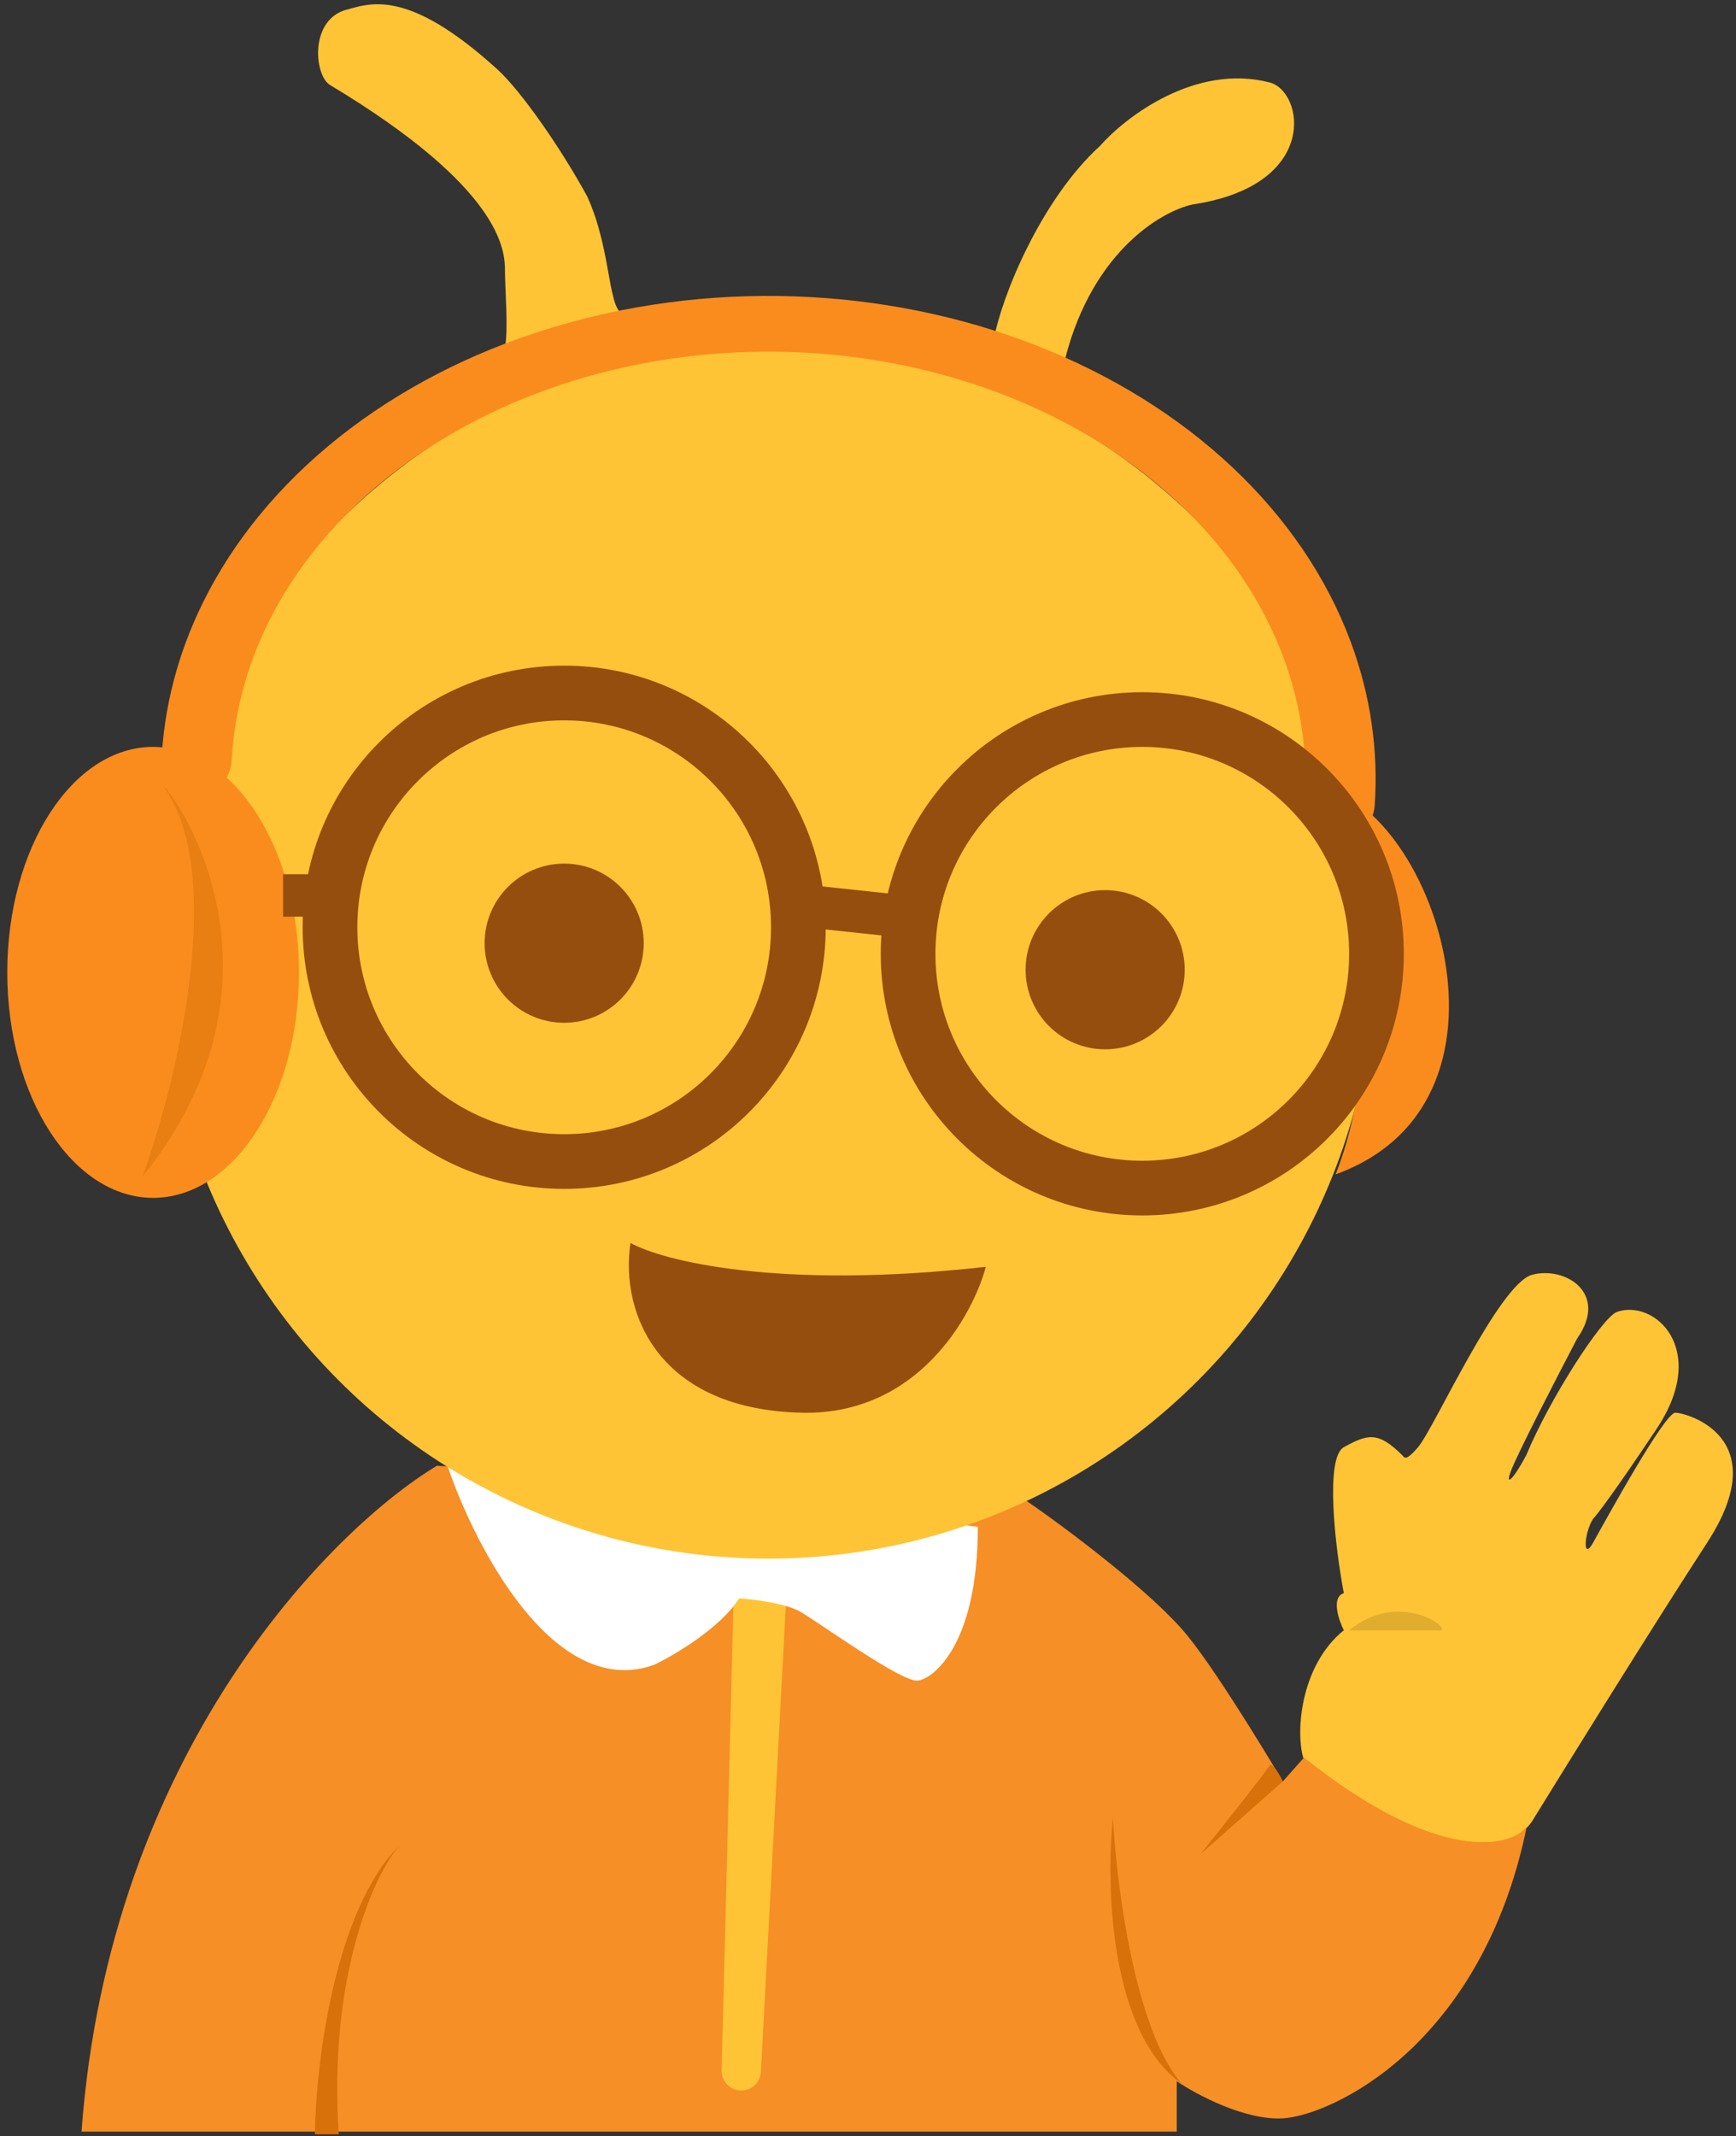
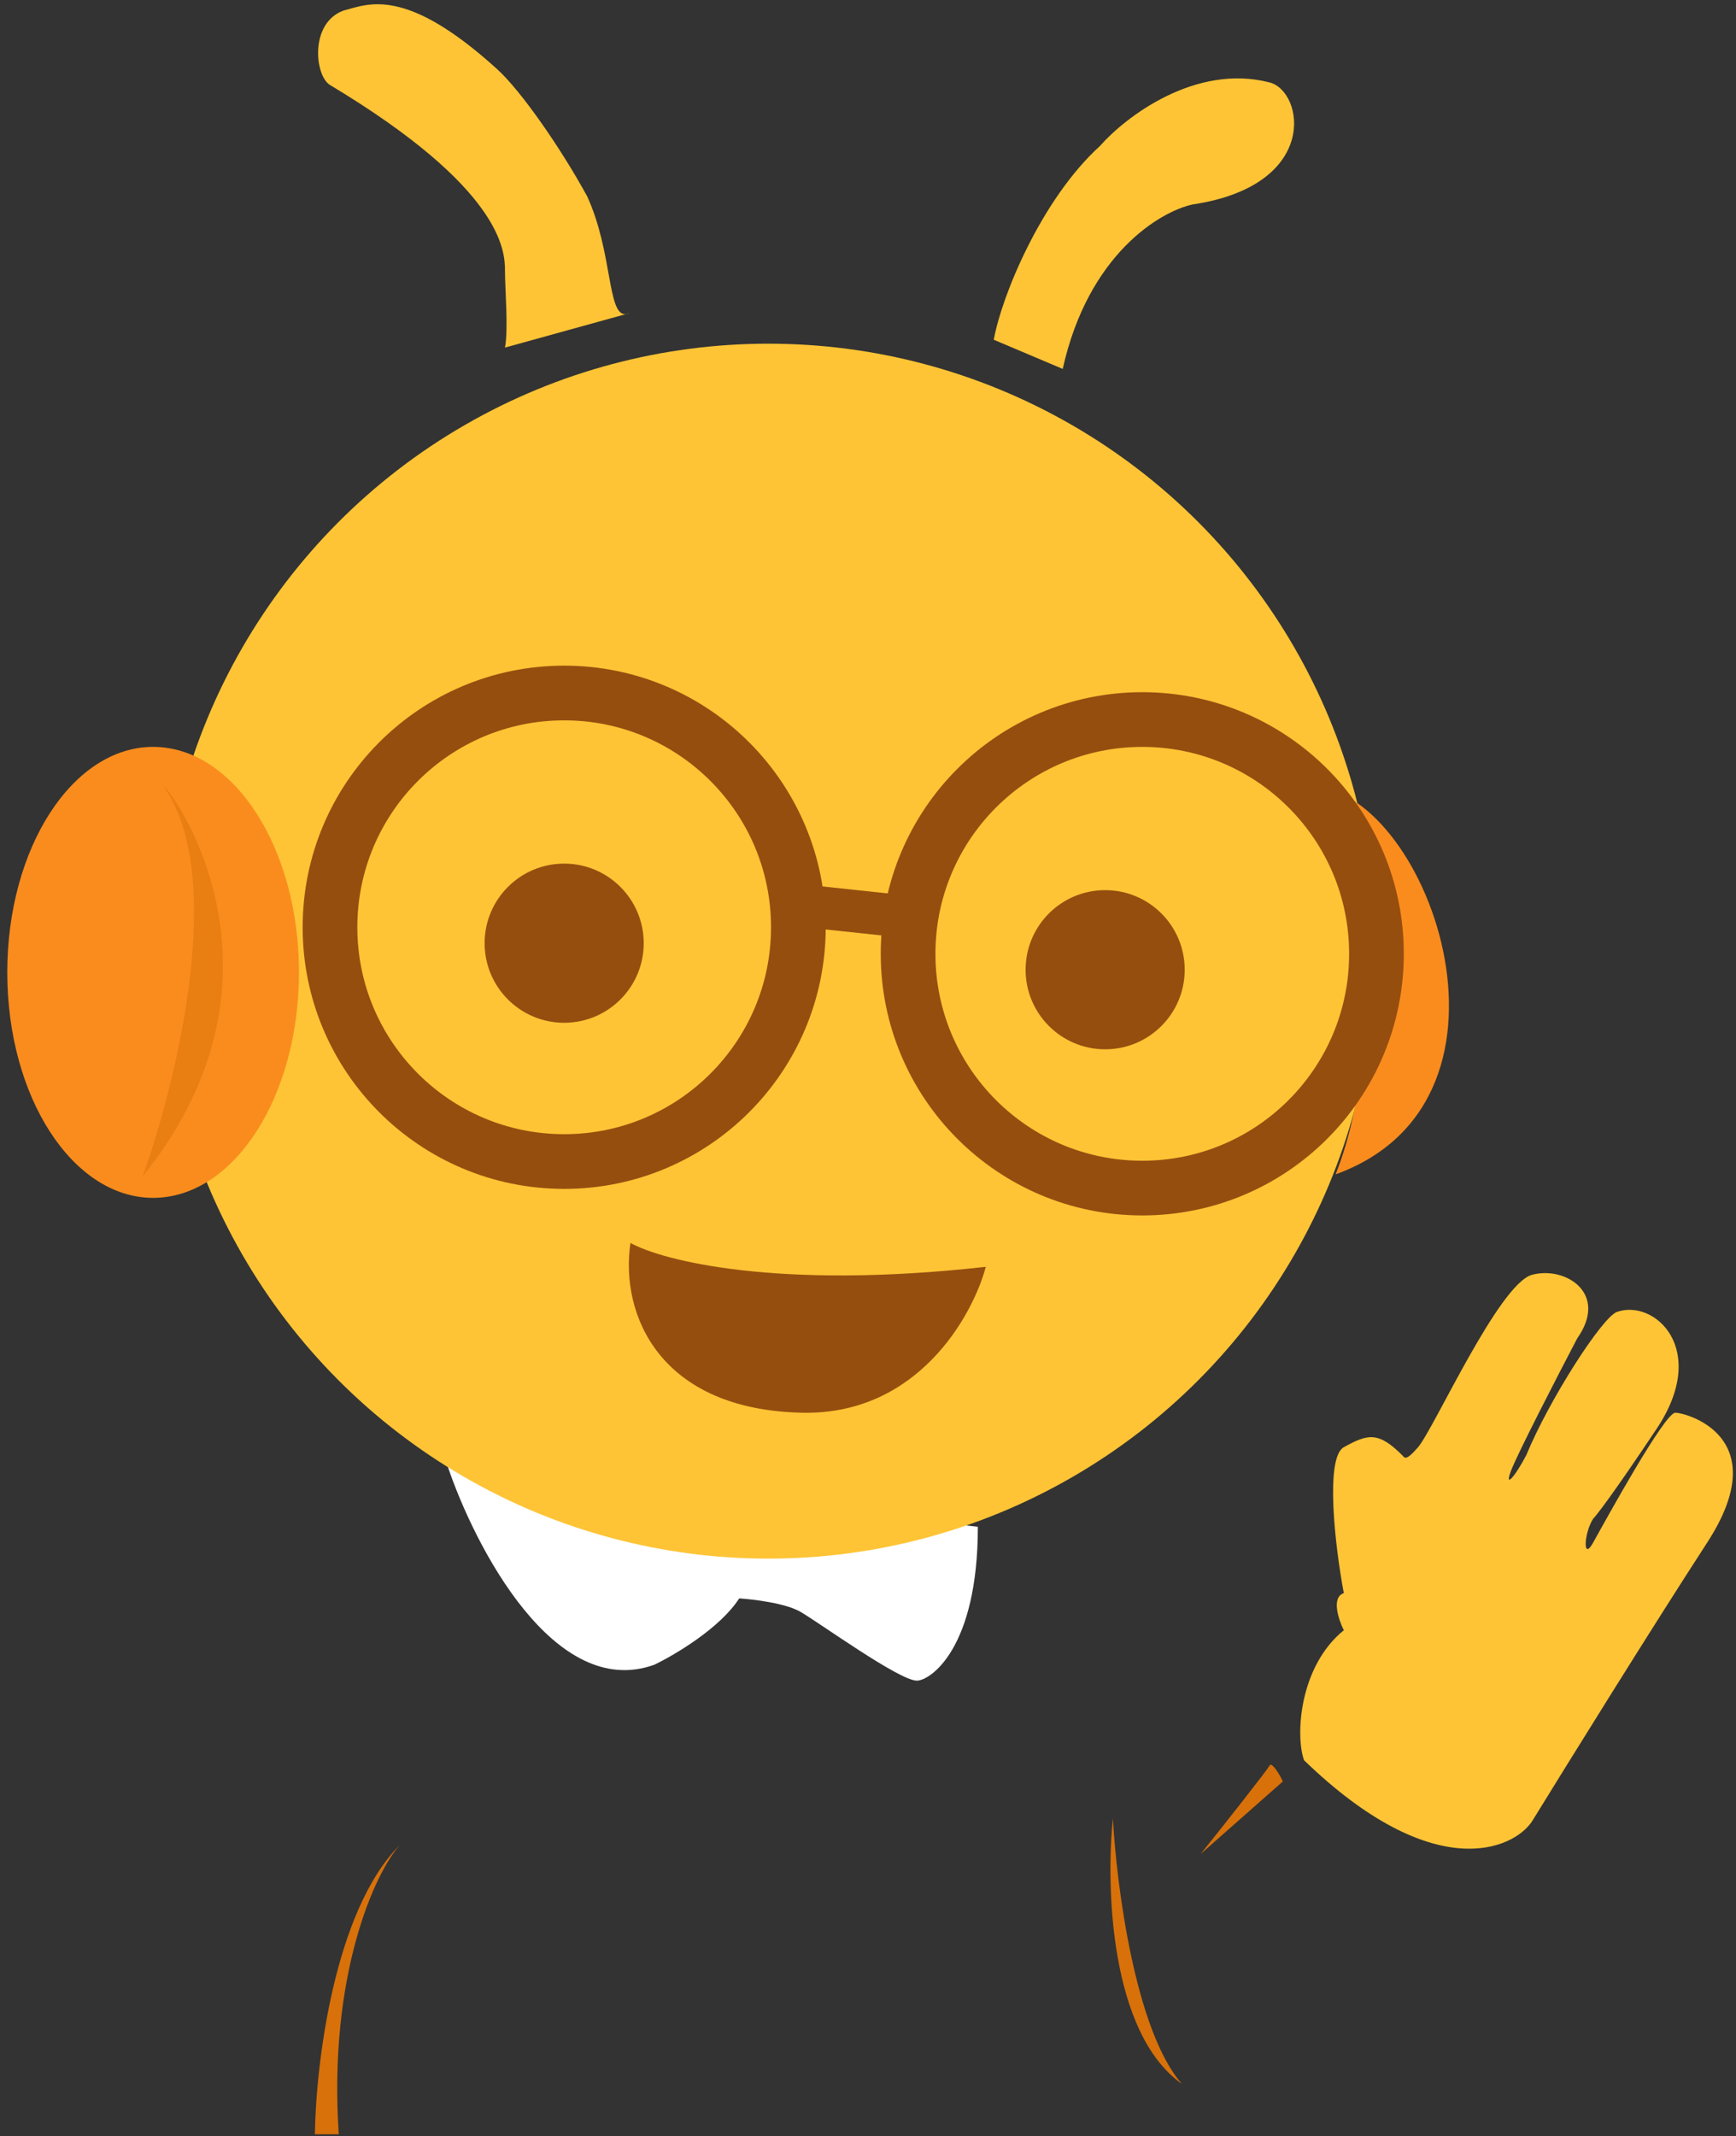
<svg xmlns="http://www.w3.org/2000/svg" width="213" height="262" viewBox="0 0 213 262" fill="none">
  <rect x="0" y="0" width="213" height="262" fill="#333333" stroke="none" />
  <path d="M164.88 199.958C159.414 204.383 158.915 212.864 160 215.901C175.878 231.258 185.704 226.855 187.982 223.384C192.32 216.335 202.689 199.632 209.456 189.22C217.916 176.206 206.853 173.277 205.552 173.277C204.25 173.277 197.092 186.292 195.465 189.22C194.164 191.563 194.351 188.014 195.465 186.292C195.899 185.858 198.068 183.038 203.274 175.23C209.782 165.468 202.998 159.294 198.394 160.913C196.587 161.549 190.089 171.651 187.269 178.483C185.778 181.304 184.598 182.518 185.379 180.435C186.16 178.353 191.127 168.722 193.513 164.167C197.418 158.636 192.067 155.263 187.982 156.358C183.914 157.448 175.943 175.23 173.991 177.507C172.429 179.329 172.316 178.76 172.039 178.483C169.11 175.555 167.809 175.88 164.88 177.507C162.56 178.796 163.796 189.654 164.88 195.403C163.319 195.923 164.23 198.656 164.88 199.958Z" fill="#FEC435" />
-   <path d="M165.531 199.993H176.594C178.546 199.993 171.713 194.788 165.531 199.993Z" fill="#E1AD2E" />
-   <path d="M10.003 261.451C13.387 215.118 40.479 187.701 53.603 179.783L125.835 184.013C130.78 187.397 141.453 195.401 145.682 200.607C149.912 205.813 157.396 218.502 157.396 218.502L159.999 215.574C176.658 228.849 185.486 226.528 187.33 224.034C181.798 251.039 163.252 259.499 157.396 259.824C152.71 260.085 146.767 256.896 144.381 255.269V261.451H10.003Z" fill="#F68F25" />
  <path d="M147.311 227.403L157.397 218.504C157.072 217.745 156.03 216.031 155.77 216.552C155.51 217.072 150.022 224.041 147.311 227.403Z" fill="#D8710A" />
-   <path d="M88.542 253.94L90.045 194.426H96.552L93.359 254.13C93.321 254.852 92.961 255.518 92.378 255.945C90.763 257.13 88.491 255.942 88.542 253.94Z" fill="#FEC435" />
  <path d="M80.284 204.186C68.05 208.611 58.267 189.761 54.905 179.783L119.979 187.267C119.979 202.234 114.123 206.138 112.496 206.138C110.313 206.138 100.457 198.98 98.18 197.679C96.358 196.637 92.431 196.16 90.696 196.052C88.353 199.696 82.779 202.993 80.284 204.186Z" fill="white" />
  <path d="M136.551 223.059C135.683 231.301 136.16 249.349 145.01 255.596C139.284 249.088 136.985 231.193 136.551 223.059Z" fill="#D8710A" />
  <path d="M41.564 261.778C40.263 242.256 46.011 229.675 49.048 226.312C40.978 234.382 38.744 253.318 38.636 261.778H41.564Z" fill="#D8710A" />
  <circle cx="94.275" cy="116.664" r="74.51" fill="#FEC435" />
  <path d="M120.954 155.381C95.445 158.245 81.259 154.622 77.355 152.453C76.053 161.238 80.934 172.951 98.504 173.277C112.56 173.537 119.328 161.455 120.954 155.381Z" fill="#964E0F" />
  <path d="M61.959 42.633C62.393 40.355 61.959 35.525 61.959 33.197C61.959 30.766 61.634 23.11 40.485 10.421C38.637 9.312 37.947 2.872 42.111 1.311C45.144 0.507 49.699 -1.771 60.983 8.469C64.016 11.221 68.922 18.36 72.045 24.087C75.198 30.969 74.496 38.696 76.769 38.536L77.251 38.403C77.077 38.482 76.916 38.526 76.769 38.536L61.959 42.633Z" fill="#FEC435" />
  <path d="M134.946 17.919C127.788 24.427 122.908 36.248 121.932 41.671L130.391 45.25C133.515 31.194 142.322 25.945 146.334 25.077C161.978 22.735 160 11.198 155.77 10.11C146.66 7.768 138.092 14.34 134.946 17.919Z" fill="#FEC435" />
  <path d="M160.54 96.48C174.658 95.999 189.368 134.8 163.876 144.042C171.13 125.576 164.675 104.64 160.54 96.48Z" fill="#FA8C1D" />
-   <path d="M164.178 102.506C166.435 102.732 168.499 101.157 168.662 98.893C169.152 92.082 168.158 85.244 165.711 78.683C162.783 70.832 157.837 63.549 151.187 57.293C144.537 51.038 136.327 45.947 127.076 42.342C117.824 38.737 107.732 36.696 97.438 36.348C87.144 36.001 76.87 37.353 67.267 40.322C57.664 43.29 48.94 47.809 41.646 53.593C34.352 59.377 28.647 66.3 24.891 73.926C21.781 80.24 20.063 86.921 19.799 93.677C19.708 96.019 21.7 97.835 24.041 97.76C26.445 97.683 28.296 95.645 28.427 93.243C28.741 87.487 30.248 81.801 32.9 76.418C36.222 69.672 41.269 63.548 47.721 58.432C54.173 53.315 61.89 49.318 70.385 46.693C78.879 44.067 87.967 42.87 97.073 43.178C106.179 43.486 115.106 45.291 123.289 48.48C131.473 51.669 138.735 56.172 144.617 61.705C150.5 67.238 154.874 73.681 157.465 80.626C159.514 86.122 160.412 91.838 160.132 97.546C160.012 100.004 161.729 102.261 164.178 102.506Z" fill="#FA8C1D" />
  <ellipse cx="18.788" cy="119.266" rx="17.895" ry="27.657" fill="#FA8C1D" />
  <path d="M20.089 96.49C20.74 96.49 37.659 119.266 17.486 144.32C21.608 132.932 27.898 107.423 20.089 96.49Z" fill="#E97E12" />
  <circle cx="69.223" cy="113.734" r="28.734" stroke="#964E0F" stroke-width="6.71" />
  <circle cx="140.153" cy="116.99" r="28.734" stroke="#964E0F" stroke-width="6.71" />
  <circle cx="69.221" cy="115.687" r="9.761" fill="#964E0F" />
  <circle cx="135.598" cy="118.941" r="9.761" fill="#964E0F" />
  <rect x="99.166" y="108.539" width="12.014" height="5.206" transform="rotate(6.1 99.166 108.539)" fill="#964E0F" />
-   <rect x="34.732" y="107.229" width="6.507" height="5.206" fill="#964E0F" />
</svg>